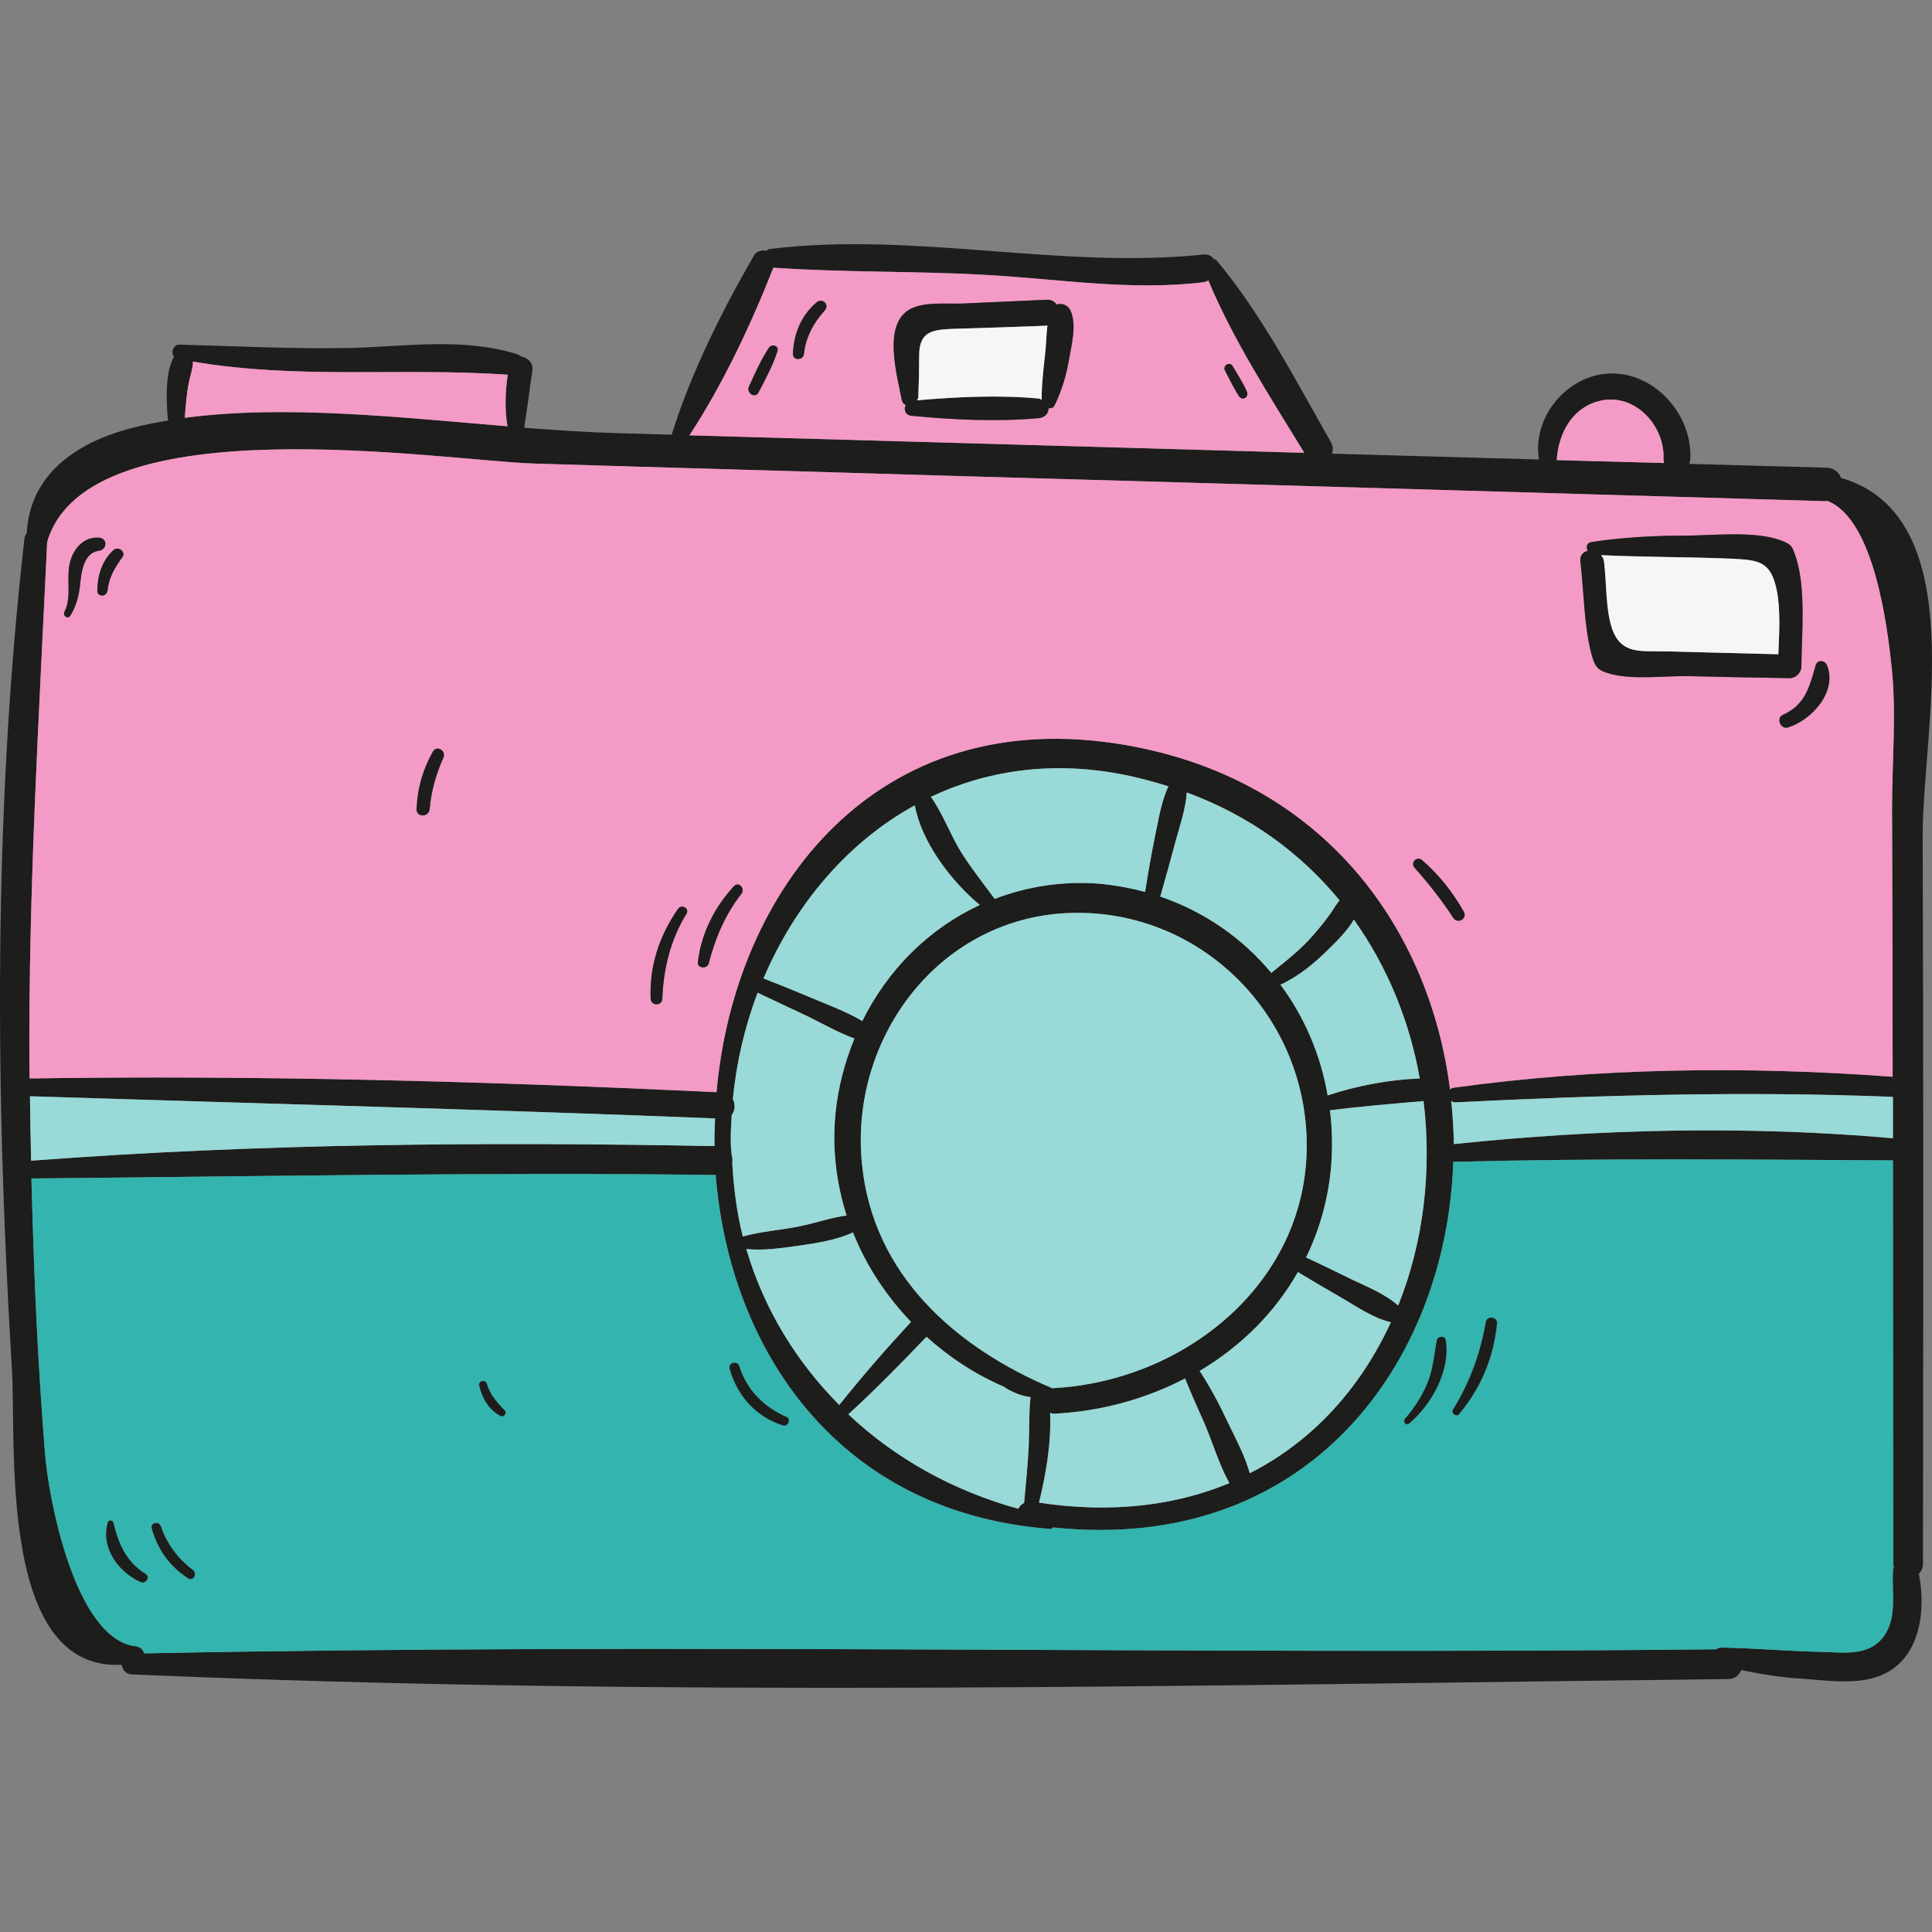
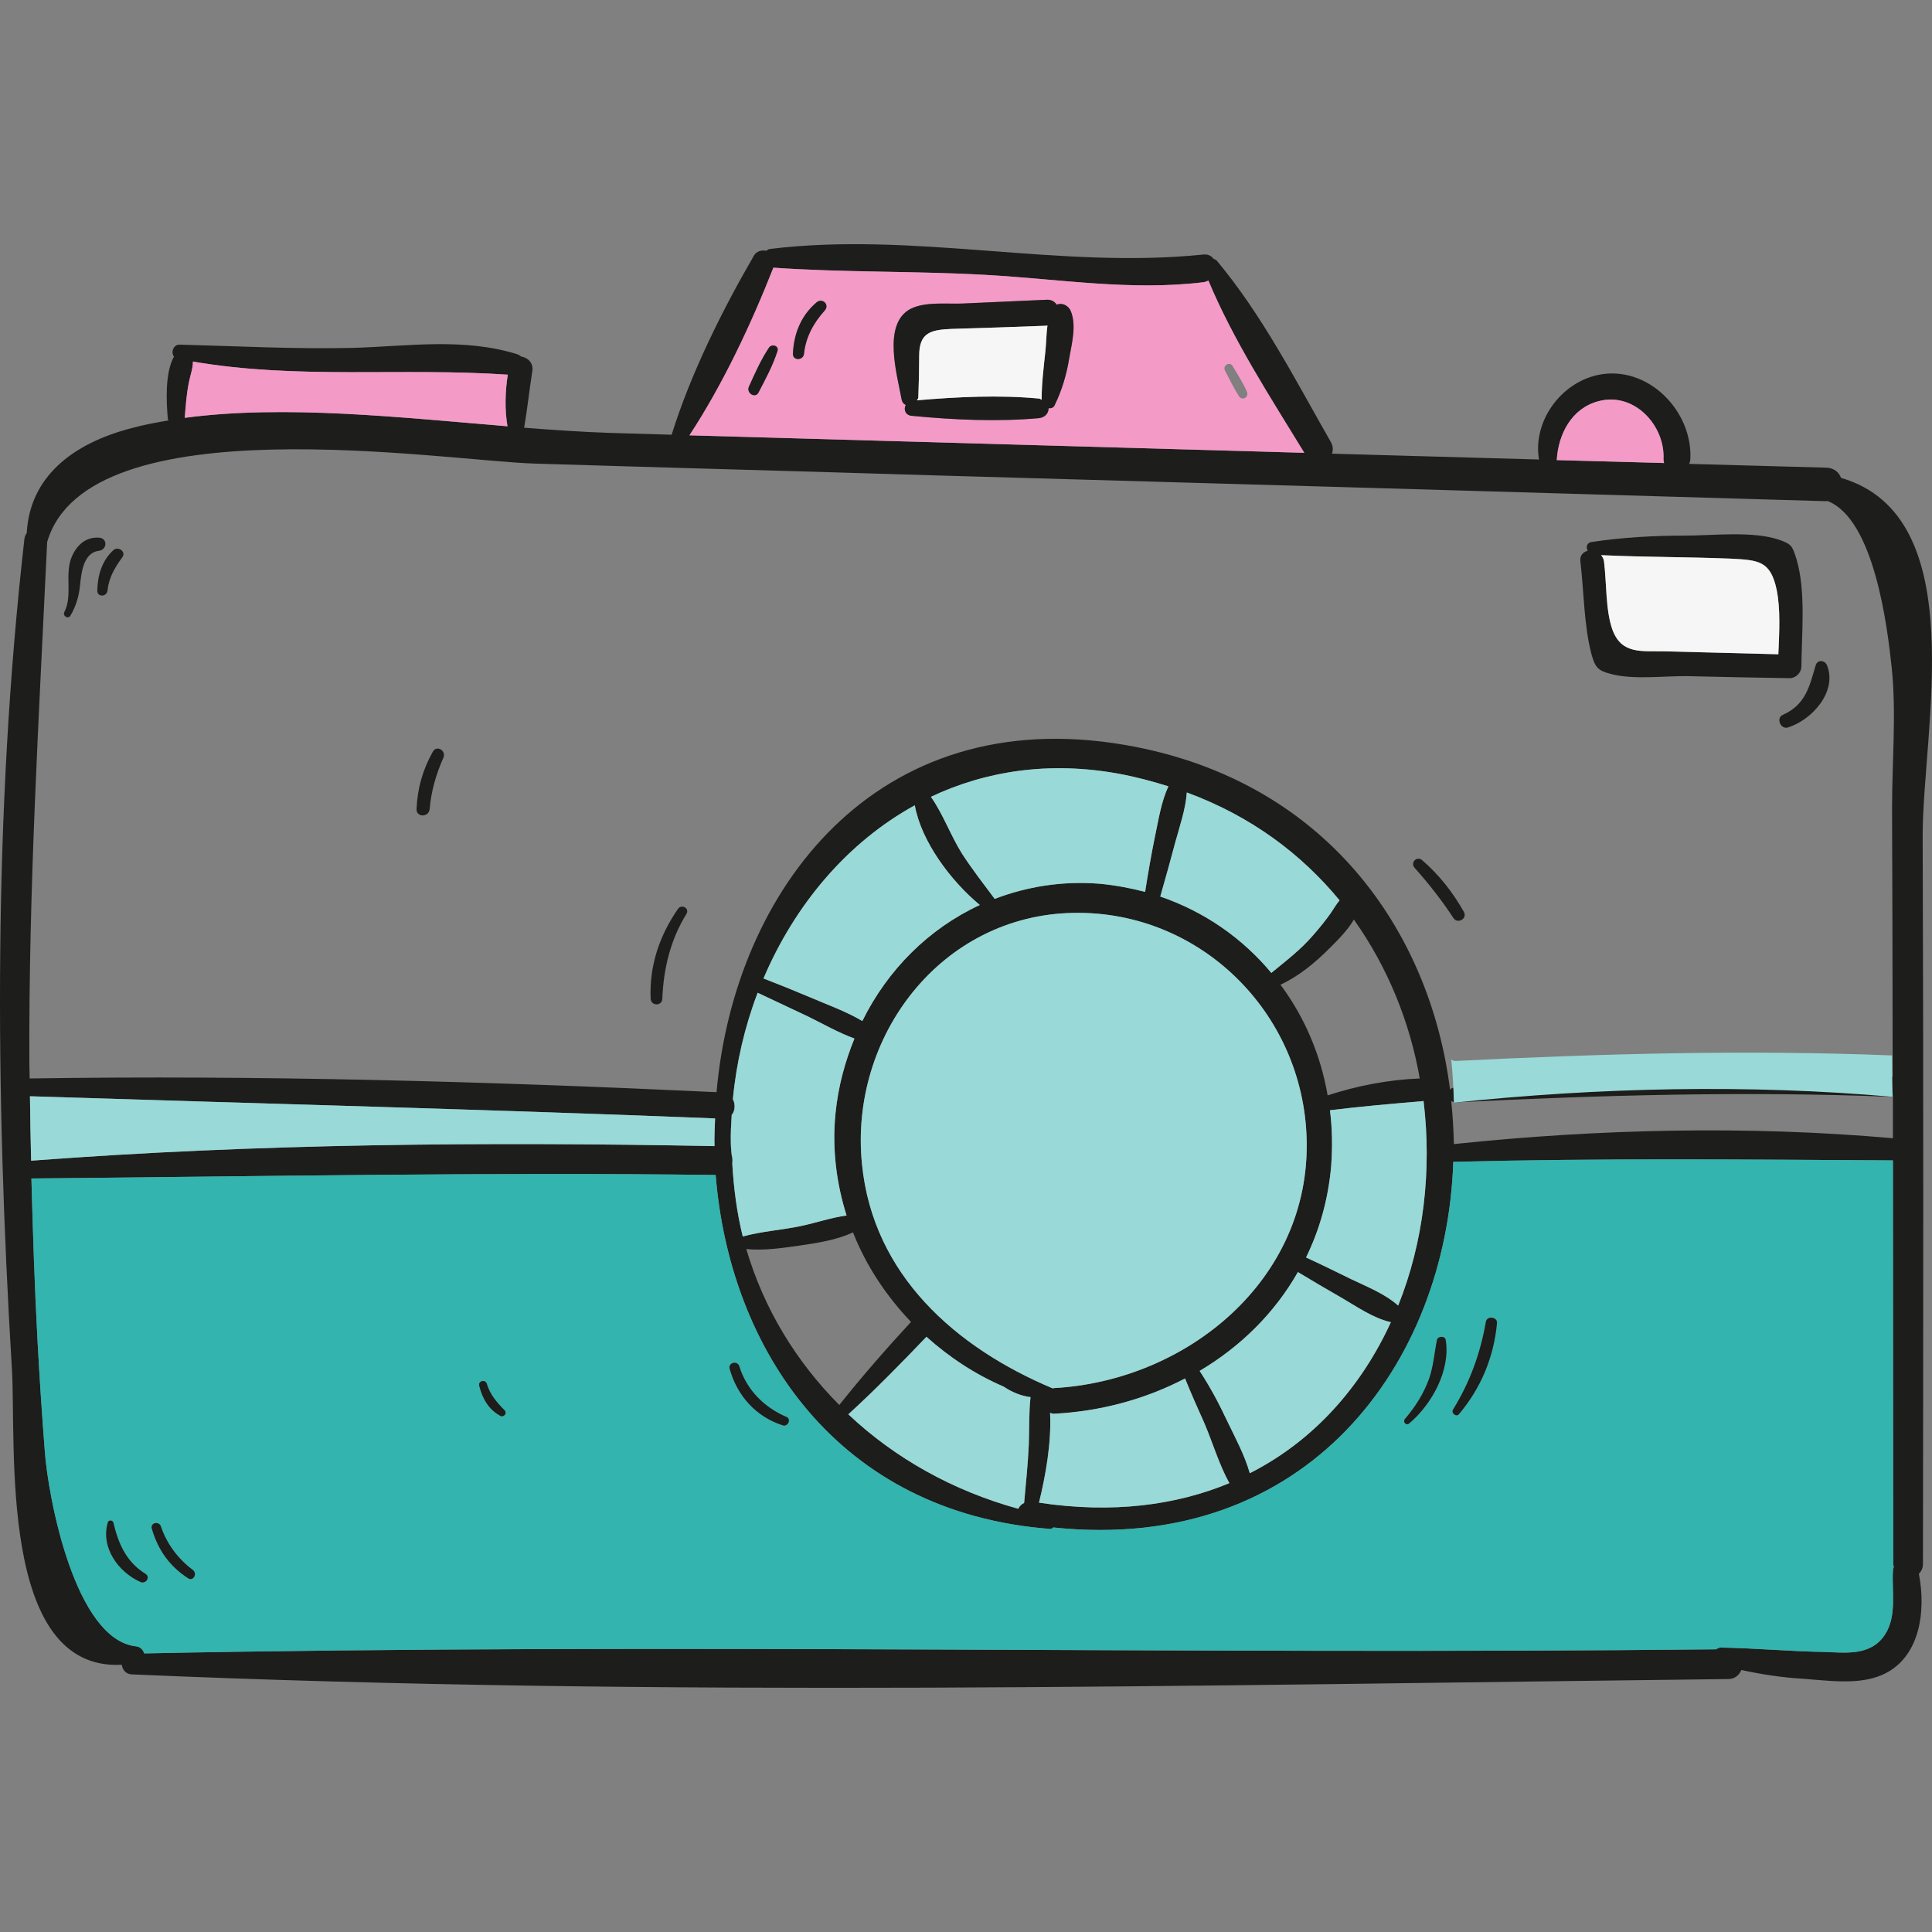
<svg xmlns="http://www.w3.org/2000/svg" height="800px" width="800px" version="1.1" id="Layer_1" viewBox="0 0 266.301 266.301" xml:space="preserve">
  <rect x="0" y="0" width="266.301" height="266.301" fill="#808080" stroke="none" />
  <g>
    <path style="fill:#1D1D1B;" d="M265.015,115.259c0.12,33.435,0.08,66.869,0.04,100.303c0,0.603-0.241,1.045-0.563,1.366   c1.005,5.104,0.201,11.734-5.184,13.985c-3.255,1.366-7.394,0.723-10.77,0.482c-2.893-0.161-5.706-0.603-8.519-1.206   c-0.281,0.683-0.884,1.246-1.808,1.246c-73.218,0.844-146.879,2.532-220.057-0.643c-0.844-0.04-1.286-0.683-1.366-1.326   c-17.119,0.924-14.507-30.501-15.15-40.829c-2.291-37.975-2.572-76.554,1.728-114.368c0.04-0.321,0.161-0.563,0.322-0.804   C4.09,65.83,9.876,61.128,18.195,58.998c1.607-0.442,3.335-0.764,5.023-1.045c0-0.08-0.04-0.08-0.08-0.161   c-0.201-2.25-0.442-6.349,0.844-8.64c-0.442-0.563-0.12-1.648,0.764-1.648c7.997,0.201,16.034,0.643,24.071,0.442   c7.595-0.241,15.15-1.406,22.504,0.884c0.201,0.08,0.402,0.201,0.522,0.321c0.884,0.12,1.728,0.884,1.527,2.009   c-0.402,2.572-0.683,5.224-1.125,7.796c4.179,0.321,8.278,0.603,12.096,0.723c2.733,0.08,5.465,0.161,8.238,0.241   c2.612-8.399,6.952-17.119,11.332-24.674c0.362-0.643,1.085-0.804,1.728-0.683c0.121-0.08,0.241-0.201,0.442-0.241   c19.972-2.451,39.904,2.813,59.756,0.764c0.683-0.08,1.165,0.201,1.447,0.603c0.121,0.04,0.281,0.08,0.402,0.201   c6.269,7.474,10.931,16.597,15.753,25.036c0.322,0.563,0.322,1.125,0.161,1.607l28.532,0.804   c-0.884-5.144,2.893-10.529,8.118-11.654c6.872-1.447,13.101,4.983,12.739,11.614c0,0.241-0.08,0.442-0.161,0.643l18.927,0.522   c1.045,0.04,1.728,0.643,2.009,1.407C271.967,71.175,264.974,100.752,265.015,115.259z M261.036,215.964   c-0.04-0.121-0.08-0.241-0.08-0.402c0-18.526-0.04-37.051-0.04-55.617c-20.254-0.121-40.346-0.322-60.6,0.201   c-0.924,27.728-20.012,54.09-55.135,50.393c-0.121,0.121-0.241,0.201-0.442,0.201c-29.336-2.25-44.164-24.795-46.093-48.785   c-31.465-0.402-62.85,0.201-94.316,0.482c0.201,7.475,0.442,14.949,0.844,22.383c0.281,5.104,0.603,10.167,1.005,15.23   c0.442,6.229,4.139,26.081,12.658,26.884c0.522,0.08,0.884,0.482,1.045,0.964c72.173-1.447,144.467,0.201,216.681-0.563   c0.161-0.12,0.362-0.241,0.643-0.241c4.742,0.08,9.444,0.522,14.186,0.603c2.893,0.08,6.47,0.643,8.439-2.411   c1.648-2.532,0.924-5.907,1.085-8.72C260.916,216.366,260.956,216.165,261.036,215.964z M260.795,111.401   c0-6.269,0.603-13.06-0.04-19.289c-0.603-5.747-2.411-20.575-8.881-23.067c-0.04,0-0.08,0.04-0.121,0.04   c-41.15-1.206-82.34-2.411-123.491-3.577c-18.164-0.563-36.368-1.045-54.532-1.607C61.273,63.54,12.086,55.503,6.5,74.712   c-1.125,23.991-2.572,47.942-2.451,71.972c0,0.643,0.04,1.326,0.04,1.969c31.586-0.482,63.132,0.402,94.677,1.889   c2.451-27.889,21.981-53.768,56.3-47.861c27.527,4.742,42.034,25.478,44.807,47.54c0.08-0.12,0.201-0.241,0.402-0.281   c19.972-2.773,40.427-3.014,60.52-1.527c0.04,0,0.08,0,0.08,0.04c0-0.804,0-1.567,0-2.331   C260.875,134.548,260.835,122.975,260.795,111.401z M260.916,156.892c0-1.889,0-3.818,0-5.706c-0.04,0-0.08,0-0.121,0   c-20.173-0.804-40.105-0.241-60.238,0.764c-0.241,0-0.362-0.121-0.522-0.201c0.201,1.969,0.321,3.978,0.362,5.948   C220.328,155.606,240.903,155.123,260.916,156.892z M229.37,63.821c-0.04-0.161-0.08-0.321-0.08-0.522   c0.241-4.661-4.059-9.323-8.961-7.997c-3.697,0.964-5.546,4.541-5.747,8.118L229.37,63.821z M192.721,179.958   c3.496-8.72,4.661-18.566,3.496-28.21c-0.08,0-0.12,0.04-0.201,0.04c-4.26,0.362-8.479,0.723-12.699,1.246   c0.322,2.532,0.362,5.104,0.161,7.756c-0.402,4.541-1.607,8.76-3.456,12.538c2.09,0.964,4.139,1.969,6.189,2.974   C188.38,177.346,190.872,178.31,192.721,179.958z M195.694,148.653c-1.366-7.796-4.42-15.351-9.082-21.901   c-0.884,1.527-2.371,2.974-3.335,3.938c-1.969,1.969-4.22,3.858-6.751,5.023c0,0,0,0-0.04,0c3.295,4.42,5.546,9.645,6.51,15.271   C187.054,149.658,191.435,148.814,195.694,148.653z M191.716,182.249c-2.492-0.563-4.782-2.21-6.952-3.456   c-1.969-1.125-3.938-2.29-5.867-3.456c-3.215,5.666-7.917,10.288-13.543,13.623c1.447,2.21,2.693,4.541,3.818,6.952   c1.085,2.25,2.411,4.702,3.094,7.153C181.147,198.564,187.657,191.09,191.716,182.249z M183.478,125.788   c0.402-0.603,0.723-1.165,1.165-1.688c-5.264-6.389-12.216-11.614-21.057-14.869c-0.161,2.291-0.964,4.581-1.567,6.791   c-0.683,2.532-1.366,5.063-2.09,7.555c6.108,2.09,11.332,5.747,15.311,10.529c0,0,0,0,0.04-0.04   c2.009-1.648,4.018-3.175,5.706-5.144C181.87,127.918,182.714,126.873,183.478,125.788z M145.261,191.331   c18.325-1.005,35.404-14.909,34.841-34.359c-0.482-17.4-14.668-31.425-32.068-31.144c-18.325,0.281-31.023,17.079-29.215,34.68   c1.527,15.23,12.9,25.237,26.281,30.863C145.141,191.371,145.181,191.331,145.261,191.331z M95.029,60.004   c28.25,0.804,56.501,1.607,84.752,2.411c-4.662-7.635-9.765-15.471-13.221-23.75c-0.201,0.121-0.442,0.201-0.723,0.241   c-9.966,1.206-19.811-0.442-29.777-1.005c-9.805-0.563-19.651-0.322-29.456-1.005C103.548,44.653,99.65,52.971,95.029,60.004z    M169.453,204.431c-1.406-2.532-2.291-5.546-3.416-8.198c-0.924-2.049-1.849-4.139-2.693-6.229   c-5.465,2.853-11.654,4.541-18.083,4.862c-0.201,0-0.362-0.08-0.522-0.12c0.201,4.099-0.603,8.6-1.527,12.377   C153.339,208.651,162.099,207.485,169.453,204.431z M159.206,115.259c0.482-2.25,0.844-4.742,1.849-6.872   c-2.17-0.683-4.42-1.286-6.791-1.728c-9.604-1.768-18.405-0.402-25.96,3.175c0,0,0.04,0,0.04,0.04   c1.688,2.411,2.692,5.305,4.26,7.796c1.406,2.17,2.974,4.179,4.501,6.229c4.42-1.688,9.283-2.492,14.427-2.09   c2.17,0.201,4.3,0.603,6.309,1.125C158.241,120.363,158.683,117.831,159.206,115.259z M141.805,199.127   c0.08-2.17,0-4.38,0.241-6.55c-1.286-0.161-2.572-0.683-3.697-1.447c-3.938-1.688-7.515-4.059-10.649-6.872   c-3.496,3.657-7.033,7.274-10.77,10.689c6.389,6.028,14.386,10.529,23.428,13.02c0.161-0.362,0.442-0.643,0.804-0.804   C141.403,204.471,141.685,201.819,141.805,199.127z M135.054,124.743c-4.059-3.376-8.077-8.801-8.961-13.743   c-9.283,5.104-16.516,13.663-20.856,23.87c2.09,0.804,4.179,1.648,6.269,2.532c2.411,1.045,5.063,1.969,7.354,3.335   C122.355,133.664,128.022,127.998,135.054,124.743z M115.685,193.661c3.134-3.938,6.47-7.756,9.886-11.453   c-3.416-3.577-6.189-7.756-7.997-12.337c-2.331,1.085-5.104,1.487-7.595,1.849c-2.331,0.322-4.742,0.683-7.113,0.442   C105.317,180.48,109.777,187.714,115.685,193.661z M115.162,153.476c0.362-3.657,1.286-7.073,2.612-10.328   c-2.21-0.804-4.3-2.009-6.43-3.054c-2.291-1.085-4.621-2.17-6.912-3.255c-1.768,4.621-2.934,9.604-3.416,14.668   c0.362,0.683,0.321,1.607-0.161,2.17c-0.08,1.286-0.161,2.612-0.12,3.898c0,0.563,0.08,1.085,0.12,1.648   c0.121,0.362,0.121,0.764,0.08,1.165c0.201,3.456,0.643,6.832,1.447,10.046c2.612-0.723,5.385-0.884,8.037-1.447   c2.09-0.442,4.179-1.165,6.269-1.447C115.283,163.08,114.68,158.338,115.162,153.476z M98.485,157.977   c-0.04-1.286,0.04-2.532,0.08-3.818c-31.465-1.246-62.971-2.049-94.436-3.054c0.04,2.974,0.08,5.907,0.161,8.881   C35.595,157.615,67.1,157.374,98.485,157.977z M69.953,58.758c-0.402-2.25-0.321-4.822,0.04-7.113   c-14.587-1.005-28.893,0.683-43.4-1.808c0,0.964-0.362,1.849-0.563,2.893c-0.322,1.607-0.442,3.255-0.563,4.862   C39.292,55.744,55.326,57.553,69.953,58.758z" />
    <path style="fill:#33B4AE;" d="M260.956,215.563c0,0.161,0.04,0.281,0.08,0.402c-0.08,0.201-0.121,0.402-0.121,0.603   c-0.161,2.813,0.563,6.189-1.085,8.72c-1.969,3.054-5.546,2.492-8.439,2.411c-4.742-0.08-9.444-0.522-14.186-0.603   c-0.281,0-0.482,0.121-0.643,0.241c-72.214,0.764-144.508-0.884-216.681,0.563c-0.161-0.482-0.522-0.884-1.045-0.964   c-8.519-0.804-12.216-20.656-12.658-26.884c-0.402-5.063-0.723-10.127-1.005-15.23c-0.402-7.434-0.643-14.909-0.844-22.383   c31.465-0.281,62.85-0.884,94.316-0.482c1.929,23.991,16.757,46.535,46.093,48.785c0.201,0,0.321-0.08,0.442-0.201   c35.122,3.697,54.21-22.665,55.135-50.393c20.254-0.522,40.346-0.322,60.6-0.201C260.916,178.511,260.956,197.037,260.956,215.563z    M206.343,182.369c0.08-0.844-1.366-1.045-1.527-0.201c-0.763,4.38-2.21,8.359-4.541,12.136c-0.281,0.482,0.442,1.045,0.804,0.643   C204.133,191.331,205.901,187.071,206.343,182.369z M194.248,196.193c3.094-2.612,5.706-7.314,5.023-11.493   c-0.08-0.603-1.085-0.563-1.206,0c-0.362,1.808-0.482,3.617-1.085,5.345c-0.764,2.09-1.889,3.858-3.335,5.546   C193.323,196.032,193.846,196.555,194.248,196.193z M107.929,196.474c0.683,0.201,1.165-0.884,0.482-1.165   c-3.094-1.326-5.505-3.737-6.51-6.992c-0.281-0.844-1.567-0.482-1.326,0.362C101.62,192.416,104.232,195.309,107.929,196.474z    M68.949,195.148c0.482,0.281,1.005-0.362,0.603-0.764c-1.085-1.085-2.009-2.17-2.451-3.657c-0.201-0.643-1.206-0.402-1.045,0.281   C66.497,192.777,67.341,194.264,68.949,195.148z M25.91,217.532c0.723,0.482,1.326-0.603,0.683-1.125   c-2.049-1.527-3.617-3.617-4.42-6.028c-0.281-0.764-1.487-0.482-1.246,0.322C21.771,213.634,23.378,215.884,25.91,217.532z    M19.36,218.054c0.764,0.321,1.406-0.683,0.683-1.125c-2.652-1.648-3.737-4.179-4.42-7.073c-0.121-0.362-0.683-0.362-0.763,0   C13.854,213.312,16.305,216.688,19.36,218.054z" />
-     <path style="fill:#F49AC7;" d="M260.755,92.112c0.643,6.229,0.04,13.02,0.04,19.289c0.04,11.573,0.08,23.147,0.08,34.72   c0,0.764,0,1.527,0,2.331c0-0.04-0.04-0.04-0.08-0.04c-20.093-1.487-40.547-1.246-60.52,1.527c-0.201,0.04-0.322,0.161-0.402,0.281   c-2.773-22.062-17.28-42.798-44.807-47.54c-34.319-5.907-53.849,19.972-56.3,47.861c-31.546-1.487-63.092-2.371-94.677-1.889   c0-0.643-0.04-1.326-0.04-1.969c-0.121-24.03,1.326-47.98,2.451-71.971c5.586-19.209,54.773-11.172,67.231-10.81   c18.164,0.563,36.368,1.045,54.532,1.607c41.15,1.165,82.34,2.371,123.491,3.577c0.04,0,0.08-0.04,0.121-0.04   C258.344,71.537,260.152,86.366,260.755,92.112z M246.449,100.27c3.255-1.005,6.832-4.903,5.385-8.559   c-0.281-0.723-1.326-0.844-1.567,0c-0.884,3.014-1.406,5.425-4.541,6.832C244.761,98.984,245.444,100.591,246.449,100.27z    M248.297,91.871c0.04-4.541,0.643-10.408-0.683-14.828c-0.563-1.728-0.603-2.009-2.291-2.612   c-3.657-1.286-9.323-0.603-13.06-0.603c-4.34,0-8.64,0.241-12.9,0.884c-0.683,0.12-0.764,0.723-0.522,1.206   c-0.603,0.161-1.125,0.643-1.005,1.487c0.482,4.059,0.482,8.801,1.527,12.779c0.522,1.849,0.884,2.25,2.733,2.733   c3.175,0.804,7.193,0.241,10.488,0.281c4.702,0.12,9.403,0.201,14.105,0.281C247.534,93.479,248.297,92.715,248.297,91.871z    M200.316,126.511c0.563,0.924,2.009,0.12,1.447-0.844c-1.487-2.652-3.416-5.104-5.747-7.113c-0.723-0.603-1.648,0.322-1.045,1.045   C196.94,121.809,198.708,124.06,200.316,126.511z M102.182,123.216c0.603-0.723-0.362-1.808-1.045-1.045   c-2.652,2.893-4.501,6.51-4.943,10.448c-0.121,0.844,1.246,1.005,1.487,0.201C98.606,129.284,99.932,126.109,102.182,123.216z    M94.627,125.949c0.442-0.763-0.683-1.366-1.165-0.683c-2.572,3.697-3.978,7.876-3.777,12.417c0.08,1.005,1.567,1.005,1.607,0   C91.453,133.503,92.417,129.525,94.627,125.949z M61.112,104.449c0.442-0.965-0.924-1.808-1.447-0.844   c-1.406,2.492-2.13,5.063-2.25,7.917c-0.04,1.165,1.688,1.165,1.808,0C59.425,109.071,60.108,106.7,61.112,104.449z M16.868,76.801   c0.563-0.763-0.603-1.567-1.246-0.964c-1.567,1.447-2.17,3.456-2.21,5.546c-0.04,0.964,1.326,0.924,1.406,0   C15.019,79.574,15.823,78.248,16.868,76.801z M13.653,75.917c1.125-0.161,1.206-1.728,0-1.808   c-1.889-0.121-3.134,1.085-3.818,2.773c-0.924,2.411,0.201,5.224-0.965,7.475c-0.281,0.563,0.563,1.045,0.844,0.482   c0.723-1.205,1.125-2.532,1.286-3.898C11.202,79.213,11.363,76.199,13.653,75.917z" />
-     <path style="fill:#99D9D7;" d="M260.916,151.185c0,1.889,0,3.818,0,5.706c-20.012-1.768-40.588-1.286-60.52,0.804   c-0.04-1.969-0.161-3.978-0.362-5.948c0.161,0.08,0.281,0.201,0.522,0.201c20.133-1.005,40.065-1.567,60.238-0.764   C260.835,151.185,260.875,151.185,260.916,151.185z" />
+     <path style="fill:#99D9D7;" d="M260.916,151.185c-20.012-1.768-40.588-1.286-60.52,0.804   c-0.04-1.969-0.161-3.978-0.362-5.948c0.161,0.08,0.281,0.201,0.522,0.201c20.133-1.005,40.065-1.567,60.238-0.764   C260.835,151.185,260.875,151.185,260.916,151.185z" />
    <path style="fill:#1D1D1B;" d="M251.834,91.71c1.447,3.657-2.13,7.555-5.385,8.559c-1.005,0.322-1.688-1.286-0.723-1.728   c3.134-1.407,3.657-3.818,4.541-6.832C250.508,90.866,251.552,90.987,251.834,91.71z" />
    <path style="fill:#1D1D1B;" d="M247.614,77.043c1.326,4.42,0.723,10.288,0.683,14.828c0,0.844-0.764,1.607-1.607,1.607   c-4.702-0.08-9.403-0.161-14.105-0.281c-3.295-0.04-7.314,0.522-10.488-0.281c-1.849-0.482-2.21-0.884-2.733-2.733   c-1.045-3.978-1.045-8.72-1.527-12.779c-0.121-0.844,0.402-1.326,1.005-1.487c-0.241-0.482-0.161-1.085,0.522-1.206   c4.26-0.643,8.559-0.884,12.9-0.884c3.737,0,9.403-0.683,13.06,0.603C247.011,75.033,247.052,75.315,247.614,77.043z    M245.123,90.183c0.12-2.934,0.322-6.189-0.241-8.921c-0.844-3.938-2.451-4.059-6.309-4.26c-5.947-0.241-11.935-0.201-17.883-0.482   c0.201,0.241,0.362,0.522,0.402,0.884c0.362,2.813,0.201,6.751,1.165,9.403c1.286,3.456,4.059,2.893,7.314,2.974   C234.755,89.902,239.939,90.063,245.123,90.183z" />
    <path style="fill:#F6F6F6;" d="M244.882,81.262c0.563,2.733,0.362,5.988,0.241,8.921c-5.184-0.121-10.368-0.281-15.552-0.402   c-3.255-0.08-6.028,0.482-7.314-2.974c-0.964-2.652-0.804-6.59-1.165-9.403c-0.04-0.362-0.201-0.643-0.402-0.884   c5.948,0.281,11.935,0.241,17.883,0.482C242.43,77.203,244.038,77.324,244.882,81.262z" />
    <path style="fill:#F49AC7;" d="M229.289,63.299c0,0.201,0.04,0.362,0.08,0.522l-14.788-0.402c0.201-3.576,2.049-7.153,5.747-8.118   C225.231,53.976,229.531,58.638,229.289,63.299z" />
    <path style="fill:#1D1D1B;" d="M204.816,182.168c0.161-0.844,1.607-0.643,1.527,0.201c-0.442,4.702-2.21,8.961-5.264,12.578   c-0.362,0.402-1.085-0.161-0.804-0.643C202.606,190.527,204.053,186.549,204.816,182.168z" />
    <path style="fill:#1D1D1B;" d="M201.762,125.667c0.563,0.964-0.884,1.768-1.447,0.844c-1.607-2.451-3.376-4.702-5.345-6.912   c-0.603-0.723,0.321-1.648,1.045-1.045C198.347,120.564,200.275,123.015,201.762,125.667z" />
    <path style="fill:#1D1D1B;" d="M199.271,184.7c0.683,4.179-1.929,8.881-5.023,11.493c-0.402,0.362-0.924-0.161-0.603-0.603   c1.447-1.688,2.572-3.456,3.335-5.546c0.603-1.728,0.723-3.536,1.085-5.345C198.186,184.137,199.19,184.097,199.271,184.7z" />
    <path style="fill:#99D9D7;" d="M196.217,151.748c1.165,9.645,0,19.49-3.496,28.21c-1.849-1.648-4.34-2.612-6.51-3.657   c-2.049-1.005-4.099-2.009-6.189-2.974c1.848-3.778,3.054-7.997,3.456-12.538c0.201-2.652,0.161-5.224-0.161-7.756   c4.219-0.522,8.439-0.884,12.699-1.246C196.096,151.788,196.136,151.748,196.217,151.748z" />
-     <path style="fill:#99D9D7;" d="M186.612,126.752c4.662,6.55,7.716,14.105,9.082,21.901c-4.26,0.161-8.64,1.005-12.699,2.331   c-0.964-5.626-3.215-10.85-6.51-15.271c0.04,0,0.04,0,0.04,0c2.532-1.165,4.782-3.054,6.751-5.023   C184.241,129.726,185.728,128.279,186.612,126.752z" />
    <path style="fill:#99D9D7;" d="M184.764,178.793c2.17,1.246,4.461,2.893,6.952,3.456c-4.059,8.841-10.569,16.315-19.45,20.816   c-0.683-2.451-2.009-4.903-3.094-7.153c-1.125-2.411-2.371-4.742-3.818-6.952c5.626-3.335,10.328-7.957,13.543-13.623   C180.826,176.502,182.795,177.668,184.764,178.793z" />
    <path style="fill:#99D9D7;" d="M184.643,124.1c-0.442,0.522-0.763,1.085-1.165,1.688c-0.764,1.085-1.607,2.13-2.492,3.134   c-1.688,1.969-3.697,3.496-5.706,5.144c-0.04,0.04-0.04,0.04-0.04,0.04c-3.978-4.782-9.202-8.439-15.311-10.529   c0.723-2.492,1.406-5.023,2.09-7.555c0.603-2.21,1.407-4.501,1.567-6.791C172.427,112.486,179.379,117.71,184.643,124.1z" />
    <path style="fill:#99D9D7;" d="M180.102,156.972c0.563,19.45-16.516,33.354-34.841,34.359c-0.08,0-0.121,0.04-0.161,0.04   c-13.382-5.626-24.754-15.632-26.281-30.863c-1.808-17.601,10.89-34.399,29.215-34.68   C165.434,125.547,179.62,139.571,180.102,156.972z" />
    <path style="fill:#F49AC7;" d="M179.781,62.415c-28.251-0.804-56.501-1.607-84.752-2.411c4.621-7.033,8.519-15.351,11.573-23.107   c9.805,0.683,19.651,0.442,29.456,1.005c9.966,0.563,19.812,2.21,29.777,1.005c0.281-0.04,0.523-0.121,0.723-0.241   C170.016,46.944,175.119,54.78,179.781,62.415z M170.779,54.619c0.482,0.683,1.407,0.121,1.085-0.643   c-0.522-1.206-1.286-2.371-1.969-3.536c-0.402-0.643-1.406-0.08-1.045,0.643C169.453,52.248,170.056,53.494,170.779,54.619z    M147.391,49.314c0.362-2.049,1.005-4.501,0.201-6.43c-0.321-0.804-1.246-1.206-1.929-0.884c-0.281-0.402-0.723-0.723-1.407-0.683   c-3.898,0.161-7.756,0.362-11.654,0.522c-2.17,0.08-5.063-0.281-7.073,0.723c-3.978,2.049-1.849,9.162-1.246,12.538   c0.08,0.362,0.281,0.603,0.563,0.723c-0.321,0.563-0.08,1.407,0.804,1.487c5.706,0.563,11.895,0.844,17.601,0.321   c0.844-0.12,1.286-0.723,1.286-1.366c0.322,0.04,0.683-0.04,0.844-0.442C146.386,53.775,147.029,51.565,147.391,49.314z    M113.675,42.804c0.723-0.804-0.321-1.808-1.125-1.125c-2.13,1.808-3.134,4.3-3.255,7.073c-0.04,1.005,1.447,0.965,1.527,0   C111.063,46.461,112.148,44.492,113.675,42.804z M107.165,48.39c0.241-0.723-0.764-1.045-1.165-0.482   c-1.125,1.688-1.929,3.536-2.773,5.385c-0.402,0.884,0.884,1.688,1.326,0.804C105.518,52.248,106.522,50.399,107.165,48.39z" />
-     <path style="fill:#1D1D1B;" d="M171.864,53.976c0.322,0.764-0.603,1.326-1.085,0.643c-0.723-1.125-1.326-2.371-1.929-3.536   c-0.362-0.723,0.643-1.286,1.045-0.643C170.578,51.605,171.342,52.77,171.864,53.976z" />
    <path style="fill:#99D9D7;" d="M166.037,196.233c1.125,2.652,2.009,5.666,3.416,8.198c-7.354,3.054-16.115,4.219-26.241,2.692   c0.924-3.777,1.728-8.278,1.527-12.377c0.161,0.04,0.321,0.12,0.522,0.12c6.43-0.322,12.618-2.009,18.083-4.862   C164.189,192.094,165.113,194.184,166.037,196.233z" />
    <path style="fill:#99D9D7;" d="M161.054,108.387c-1.005,2.13-1.366,4.621-1.849,6.872c-0.522,2.572-0.964,5.104-1.366,7.675   c-2.009-0.522-4.139-0.924-6.309-1.125c-5.144-0.402-10.006,0.402-14.427,2.09c-1.527-2.049-3.094-4.059-4.501-6.229   c-1.567-2.492-2.572-5.385-4.26-7.796c0-0.04-0.04-0.04-0.04-0.04c7.555-3.576,16.356-4.943,25.96-3.175   C156.634,107.101,158.884,107.704,161.054,108.387z" />
    <path style="fill:#1D1D1B;" d="M147.592,42.885c0.804,1.929,0.161,4.38-0.201,6.43c-0.362,2.25-1.005,4.461-2.009,6.51   c-0.161,0.402-0.522,0.482-0.844,0.442c0,0.643-0.442,1.246-1.286,1.366c-5.706,0.522-11.895,0.241-17.601-0.321   c-0.884-0.08-1.125-0.924-0.804-1.487c-0.281-0.121-0.482-0.362-0.563-0.723c-0.603-3.376-2.733-10.488,1.246-12.538   c2.009-1.005,4.903-0.643,7.073-0.723c3.898-0.161,7.756-0.362,11.654-0.522c0.683-0.04,1.125,0.281,1.407,0.683   C146.346,41.679,147.271,42.081,147.592,42.885z M144.377,44.854c-0.04,0-0.08,0.04-0.121,0.04c-4.38,0.161-8.72,0.321-13.1,0.442   c-2.893,0.121-4.461,0.522-4.461,3.697c0,1.929-0.04,3.818-0.121,5.747c0,0.161-0.121,0.281-0.201,0.402   c5.505-0.482,11.413-0.764,16.878-0.241c0.161,0.04,0.201,0.121,0.322,0.161c0-2.21,0.281-4.461,0.522-6.711   C144.216,47.225,144.216,46.019,144.377,44.854z" />
    <path style="fill:#F6F6F6;" d="M144.257,44.894c0.04,0,0.08-0.04,0.121-0.04c-0.161,1.165-0.161,2.371-0.281,3.536   c-0.241,2.25-0.522,4.501-0.522,6.711c-0.121-0.04-0.161-0.12-0.322-0.161c-5.465-0.522-11.373-0.241-16.878,0.241   c0.08-0.121,0.201-0.241,0.201-0.402c0.08-1.929,0.121-3.818,0.121-5.747c0-3.175,1.567-3.576,4.461-3.697   C135.536,45.216,139.876,45.055,144.257,44.894z" />
    <path style="fill:#99D9D7;" d="M142.046,192.576c-0.241,2.17-0.161,4.38-0.241,6.55c-0.12,2.692-0.402,5.345-0.643,8.037   c-0.362,0.161-0.643,0.442-0.804,0.804c-9.042-2.492-17.039-6.992-23.428-13.02c3.737-3.416,7.274-7.033,10.77-10.689   c3.134,2.813,6.711,5.184,10.649,6.872C139.474,191.893,140.76,192.416,142.046,192.576z" />
    <path style="fill:#99D9D7;" d="M126.093,110.999c0.884,4.943,4.903,10.368,8.961,13.743c-7.033,3.255-12.699,8.921-16.195,15.994   c-2.291-1.366-4.943-2.291-7.354-3.335c-2.09-0.884-4.179-1.728-6.269-2.532C109.576,124.663,116.81,116.103,126.093,110.999z" />
-     <path style="fill:#99D9D7;" d="M125.57,182.208c-3.416,3.697-6.751,7.515-9.886,11.453c-5.907-5.947-10.368-13.181-12.819-21.499   c2.371,0.241,4.782-0.12,7.113-0.442c2.492-0.362,5.264-0.764,7.595-1.849C119.382,174.453,122.154,178.632,125.57,182.208z" />
    <path style="fill:#99D9D7;" d="M117.774,143.148c-1.326,3.255-2.25,6.671-2.612,10.328c-0.482,4.862,0.121,9.604,1.527,14.065   c-2.09,0.281-4.179,1.005-6.269,1.447c-2.652,0.563-5.425,0.723-8.037,1.447c-0.804-3.215-1.246-6.59-1.447-10.046   c0.04-0.402,0.04-0.804-0.08-1.165c-0.04-0.563-0.12-1.085-0.12-1.648c-0.04-1.286,0.04-2.612,0.12-3.898   c0.482-0.563,0.522-1.487,0.161-2.17c0.482-5.063,1.648-10.046,3.416-14.668c2.291,1.085,4.621,2.17,6.912,3.255   C113.474,141.139,115.564,142.344,117.774,143.148z" />
    <path style="fill:#1D1D1B;" d="M112.55,41.679c0.804-0.683,1.849,0.322,1.125,1.125c-1.527,1.688-2.612,3.657-2.853,5.947   c-0.08,0.965-1.567,1.005-1.527,0C109.416,45.979,110.42,43.488,112.55,41.679z" />
    <path style="fill:#1D1D1B;" d="M108.411,195.309c0.683,0.281,0.201,1.366-0.482,1.165c-3.697-1.165-6.309-4.059-7.354-7.796   c-0.241-0.844,1.045-1.205,1.326-0.362C102.906,191.572,105.317,193.983,108.411,195.309z" />
    <path style="fill:#1D1D1B;" d="M106,47.908c0.402-0.563,1.407-0.241,1.165,0.482c-0.643,2.009-1.648,3.858-2.612,5.706   c-0.442,0.884-1.728,0.08-1.326-0.804C104.071,51.444,104.875,49.596,106,47.908z" />
-     <path style="fill:#1D1D1B;" d="M101.137,122.171c0.683-0.764,1.648,0.321,1.045,1.045c-2.25,2.893-3.576,6.068-4.501,9.604   c-0.241,0.804-1.607,0.643-1.487-0.201C96.637,128.681,98.485,125.064,101.137,122.171z" />
    <path style="fill:#99D9D7;" d="M98.565,154.159c-0.04,1.286-0.121,2.532-0.08,3.818c-31.385-0.603-62.891-0.362-94.195,2.009   c-0.08-2.974-0.12-5.907-0.161-8.881C35.595,152.109,67.1,152.913,98.565,154.159z" />
    <path style="fill:#1D1D1B;" d="M93.462,125.265c0.482-0.683,1.608-0.08,1.165,0.683c-2.21,3.577-3.175,7.555-3.335,11.734   c-0.04,1.005-1.527,1.005-1.607,0C89.484,133.142,90.89,128.962,93.462,125.265z" />
    <path style="fill:#F49AC7;" d="M69.993,51.645c-0.362,2.291-0.442,4.862-0.04,7.113c-14.628-1.206-30.662-3.014-44.485-1.165   c0.121-1.607,0.241-3.255,0.563-4.862c0.201-1.045,0.563-1.929,0.563-2.893C41.1,52.328,55.406,50.641,69.993,51.645z" />
    <path style="fill:#1D1D1B;" d="M69.551,194.385c0.402,0.402-0.121,1.045-0.603,0.764c-1.607-0.884-2.451-2.371-2.893-4.139   c-0.161-0.683,0.844-0.924,1.045-0.281C67.542,192.215,68.466,193.3,69.551,194.385z" />
    <path style="fill:#1D1D1B;" d="M59.666,103.605c0.522-0.965,1.889-0.121,1.447,0.844c-1.005,2.25-1.688,4.621-1.889,7.073   c-0.121,1.165-1.849,1.165-1.808,0C57.536,108.669,58.259,106.097,59.666,103.605z" />
    <path style="fill:#1D1D1B;" d="M26.593,216.406c0.643,0.522,0.04,1.607-0.683,1.125c-2.532-1.648-4.139-3.898-4.983-6.831   c-0.241-0.804,0.965-1.085,1.246-0.322C22.976,212.79,24.543,214.879,26.593,216.406z" />
    <path style="fill:#1D1D1B;" d="M20.043,216.929c0.723,0.442,0.08,1.447-0.683,1.125c-3.054-1.366-5.505-4.742-4.501-8.198   c0.08-0.362,0.643-0.362,0.763,0C16.305,212.75,17.39,215.281,20.043,216.929z" />
    <path style="fill:#1D1D1B;" d="M15.622,75.837c0.643-0.603,1.808,0.201,1.246,0.964c-1.045,1.447-1.849,2.773-2.05,4.581   c-0.08,0.924-1.447,0.964-1.406,0C13.452,79.293,14.055,77.284,15.622,75.837z" />
    <path style="fill:#1D1D1B;" d="M13.653,74.109c1.206,0.08,1.125,1.648,0,1.808c-2.291,0.281-2.451,3.295-2.652,5.023   c-0.161,1.366-0.563,2.693-1.286,3.898c-0.281,0.563-1.125,0.08-0.844-0.482c1.165-2.25,0.04-5.063,0.965-7.475   C10.519,75.194,11.764,73.988,13.653,74.109z" />
  </g>
</svg>